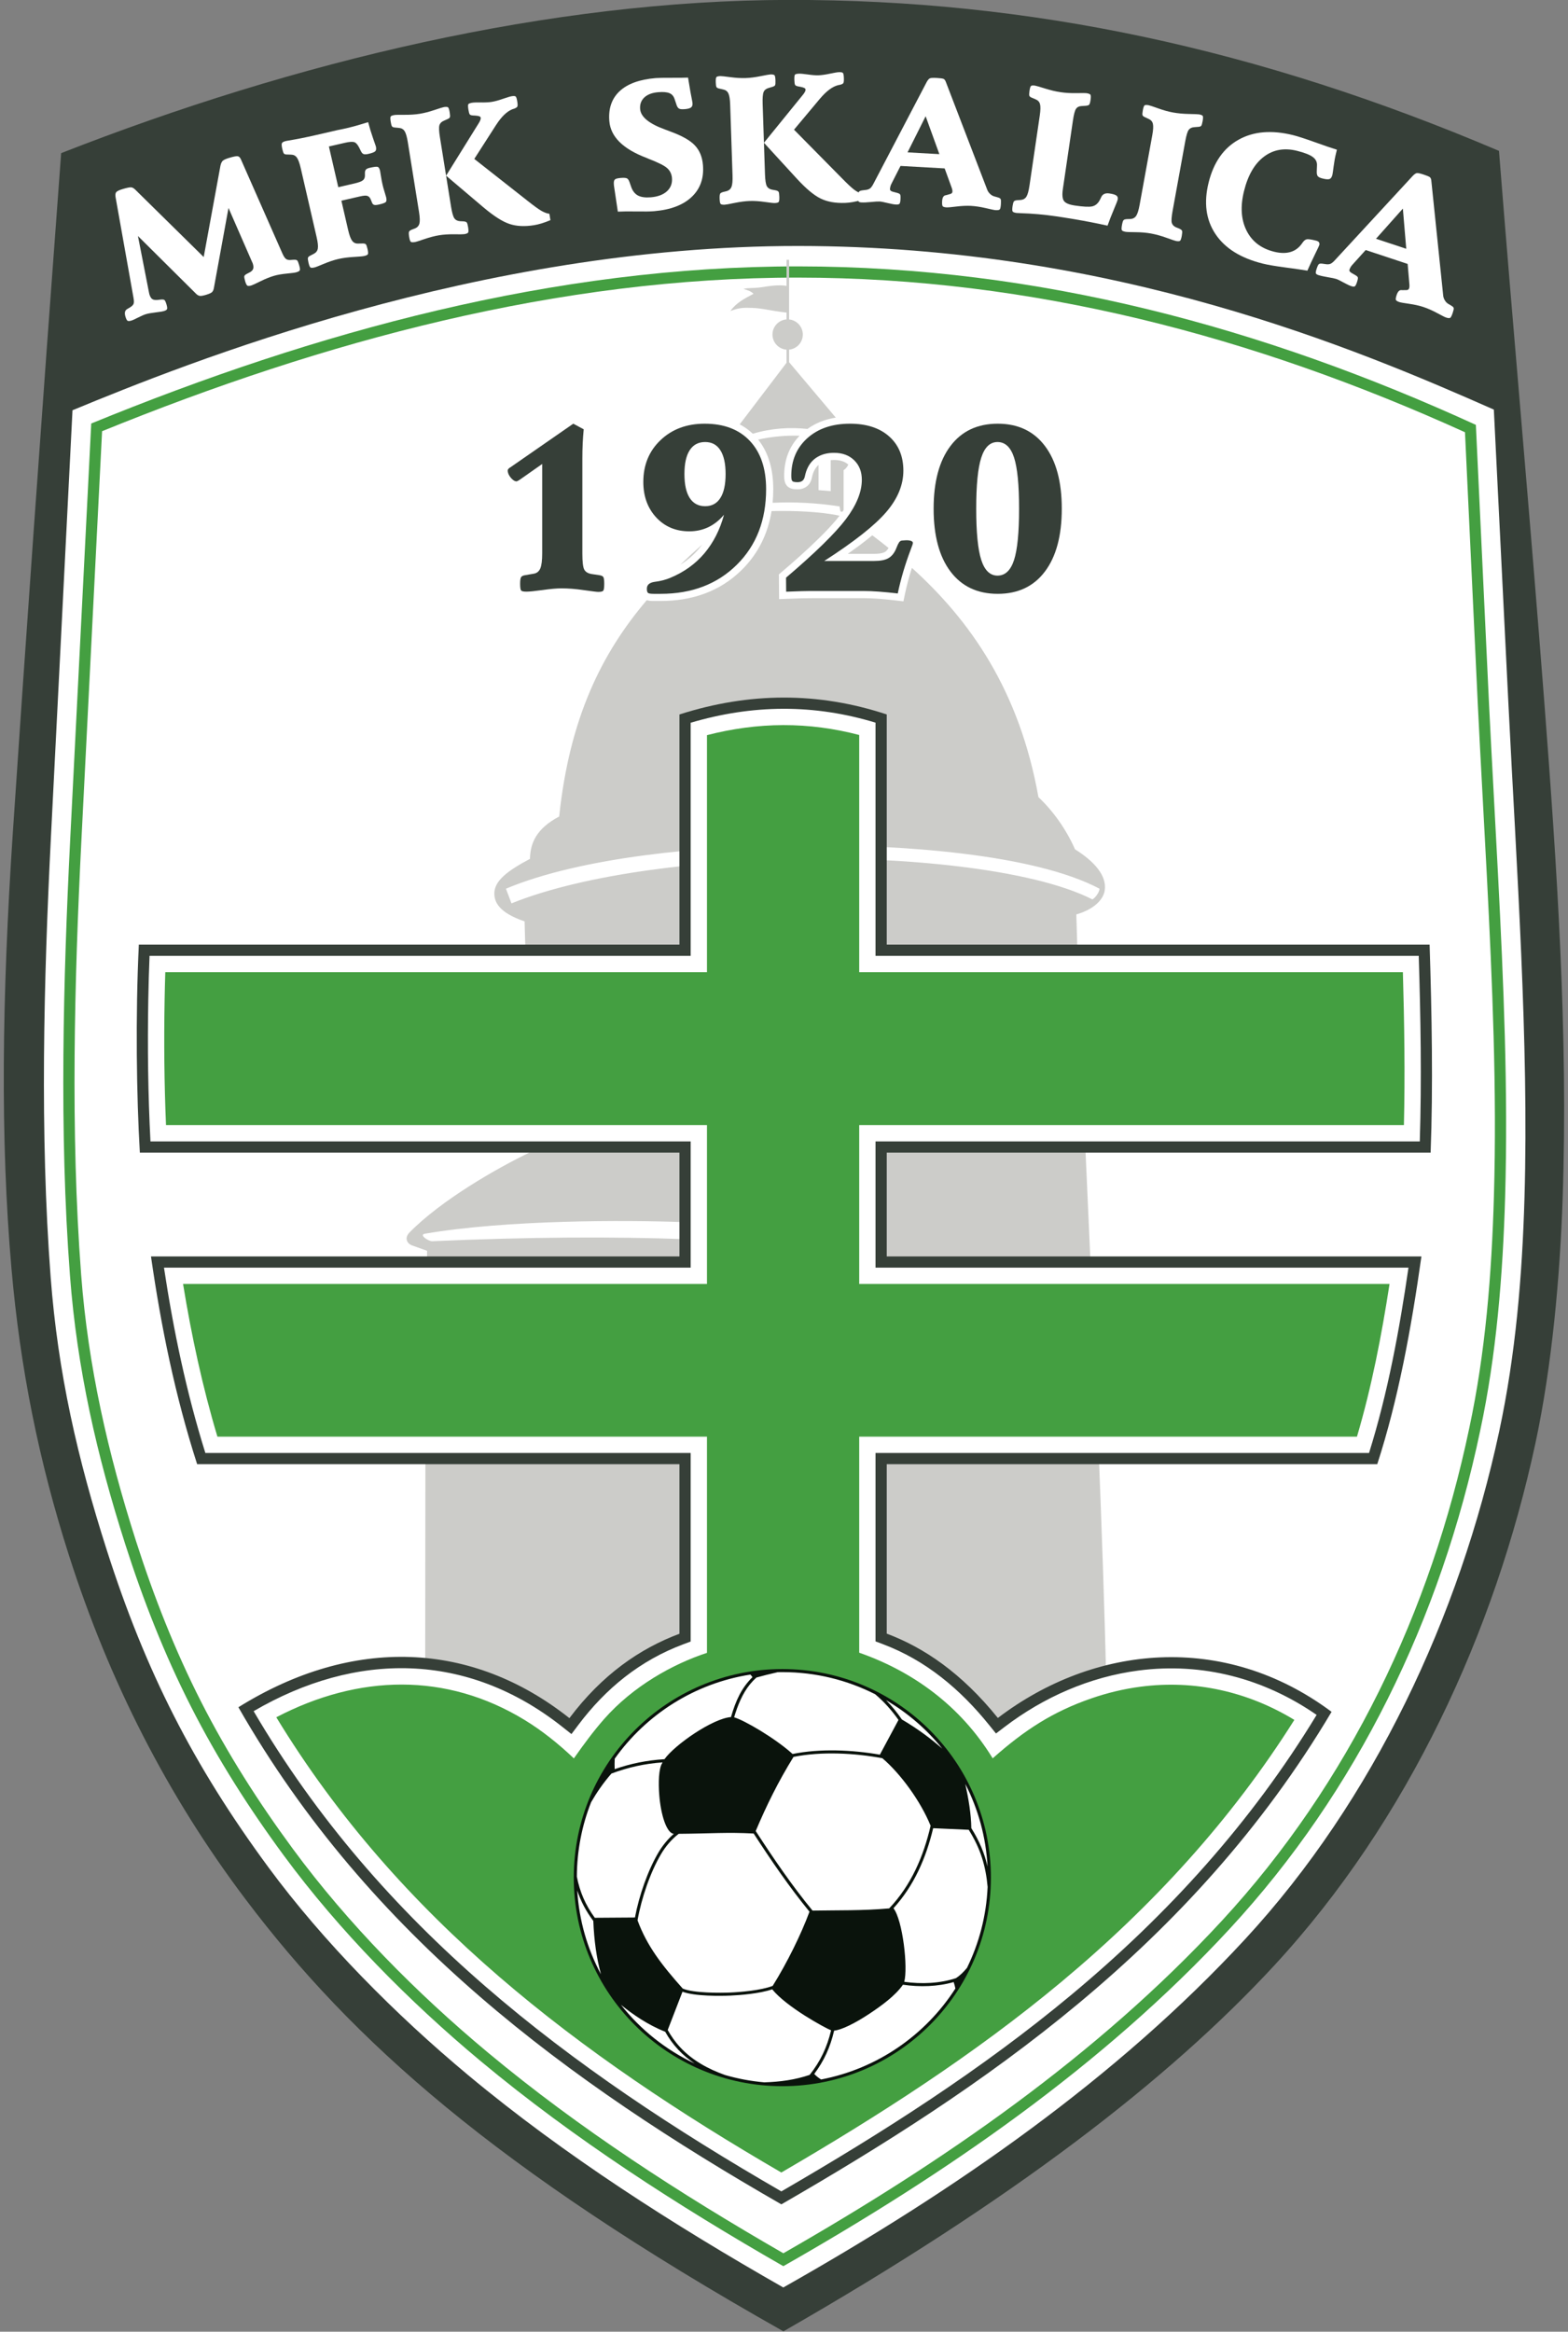
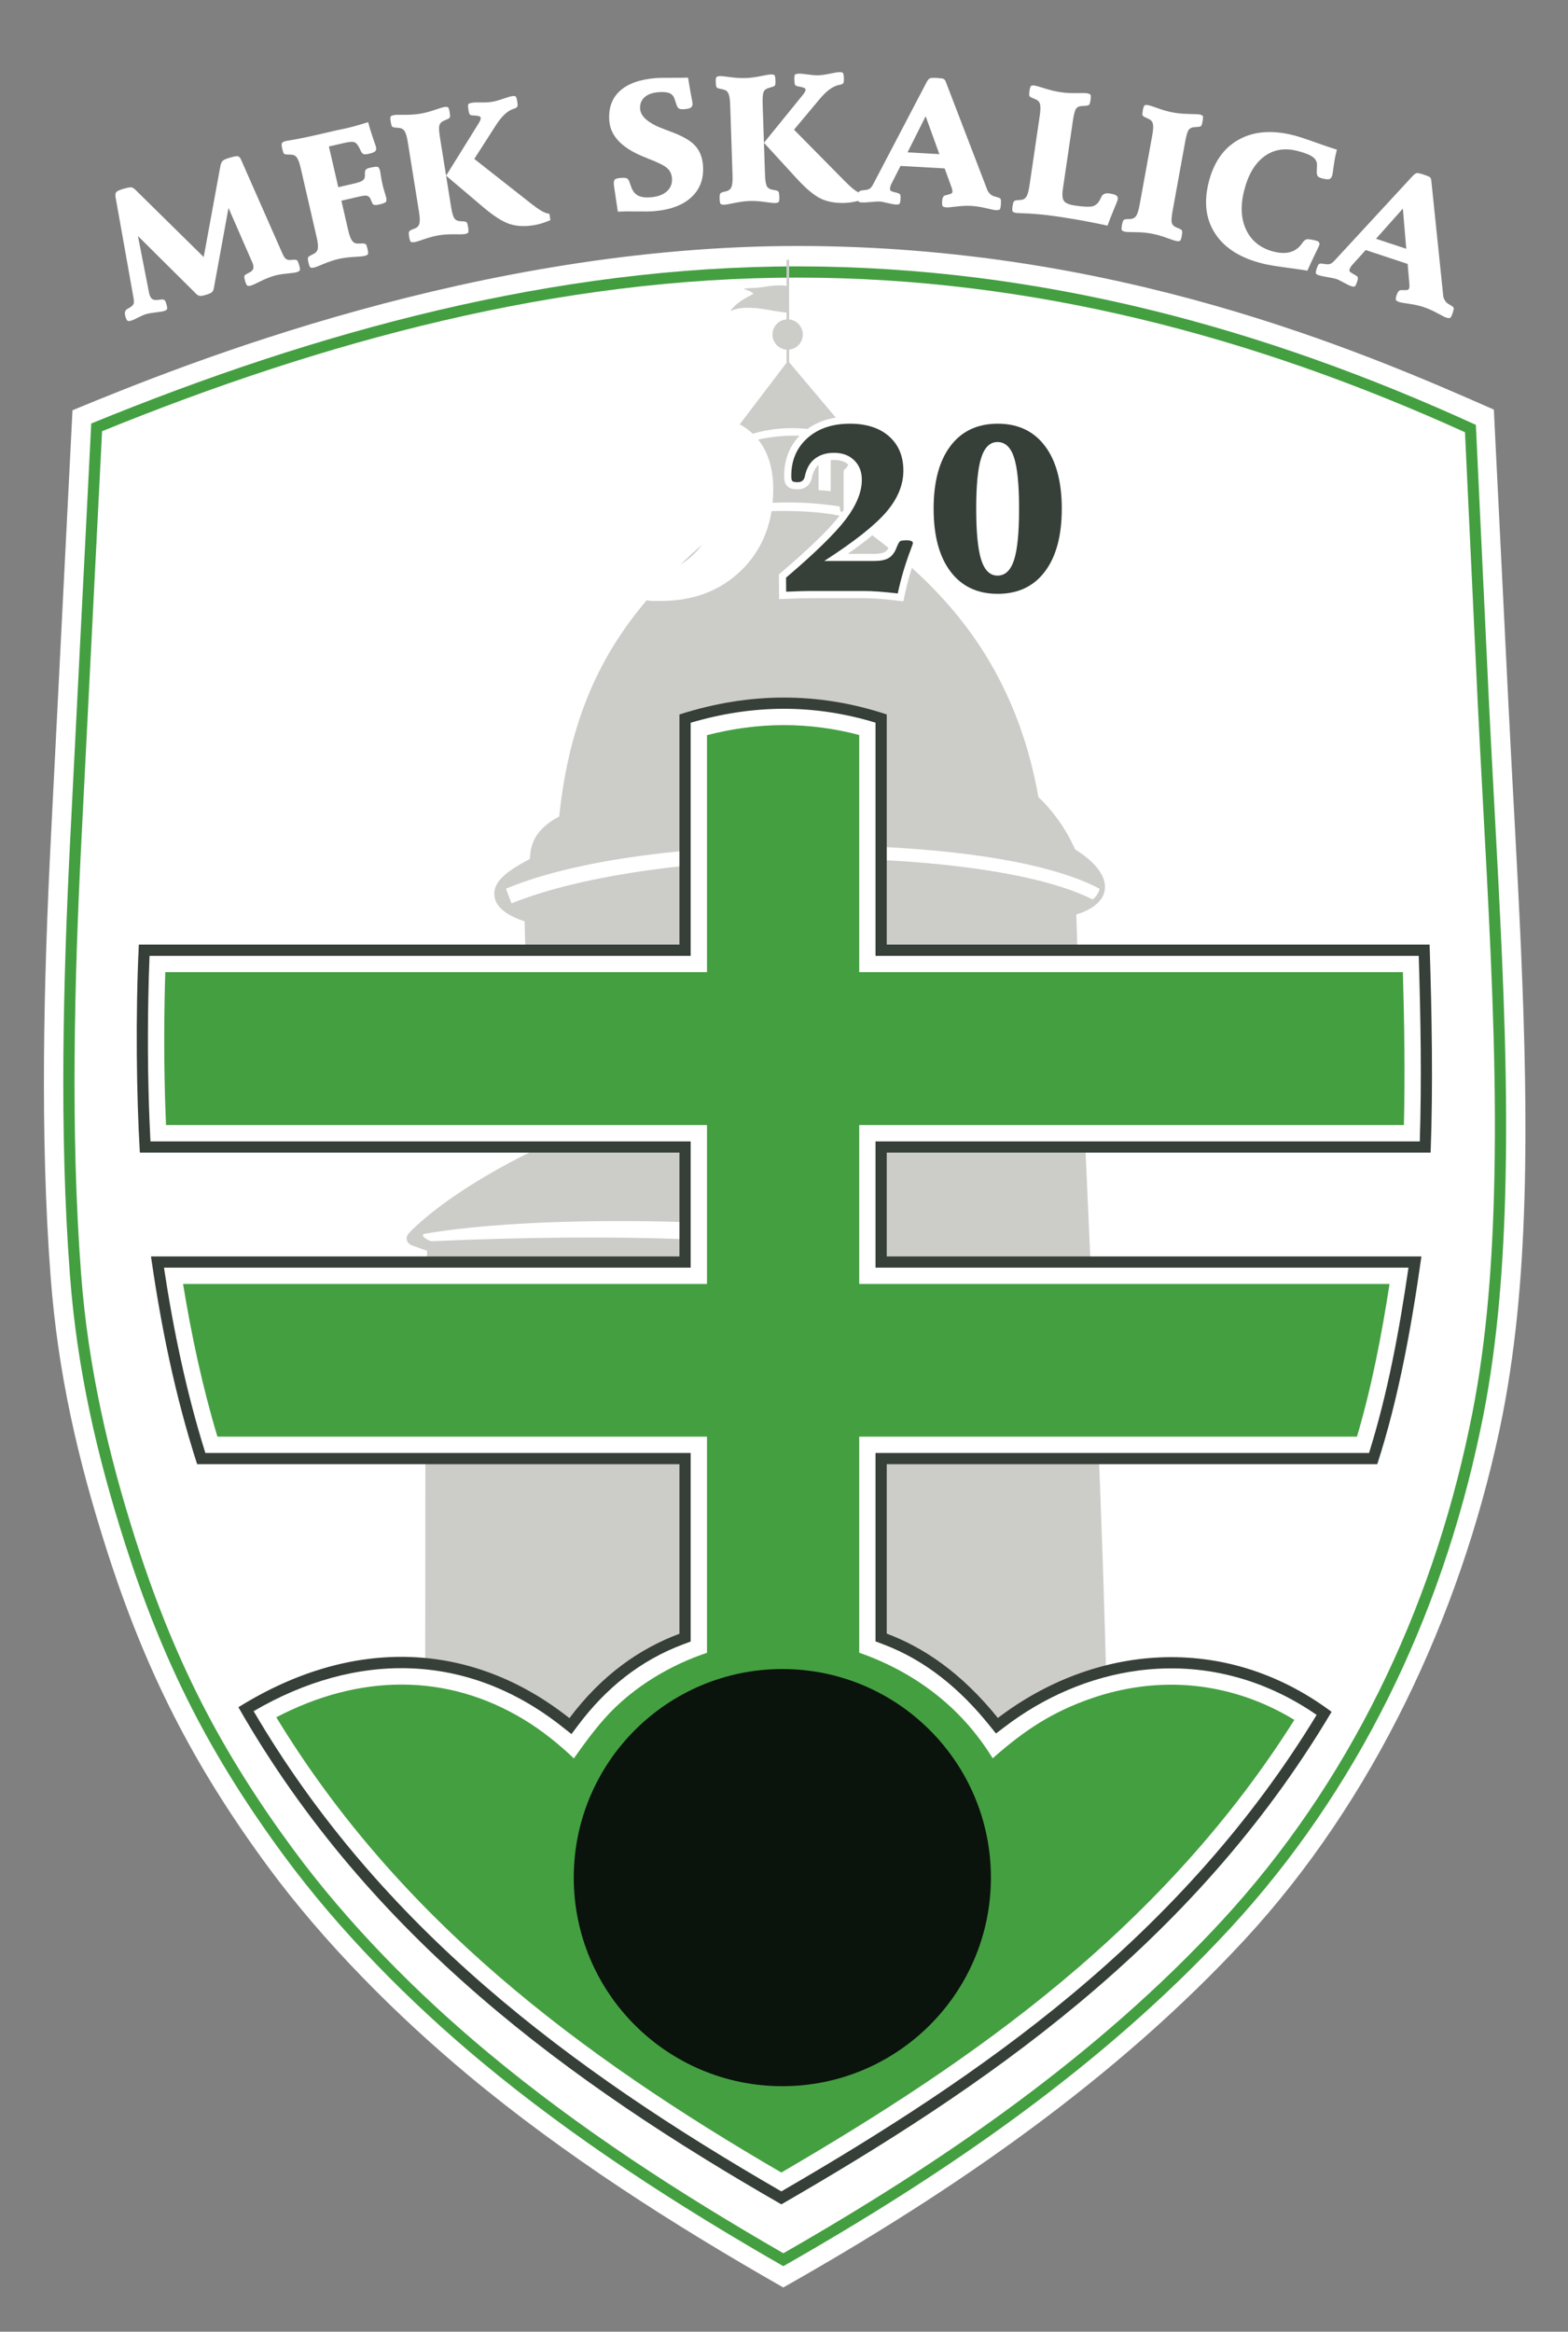
<svg xmlns="http://www.w3.org/2000/svg" width="381.3pt" height="567pt" viewBox="0 0 381.3 567" version="1.1">
  <rect x="0" y="0" width="381.3" height="567" fill="#808080" stroke="none" />
  <g id="surface1">
-     <path style=" stroke:none;fill-rule:evenodd;fill:rgb(21.167%,24.706%,21.973%);fill-opacity:1;" d="M 14.871 37.238 C 71.766 14.941 133.781 0.059 191.875 -0.02 C 250.34 -0.098 305.969 11.773 364.516 36.691 C 367.973 80.512 372.059 125.395 375.512 170.387 C 378.621 210.902 381.371 251.508 379.996 291.52 C 379.348 310.449 377.414 332.113 373.391 350.887 C 363.57 396.684 342.438 442.691 309.891 477.918 C 284.02 505.922 245.871 535.215 190.508 566.91 C 120.145 527.223 85.586 496.09 59.828 462 C 40.66 436.637 26.52 408.711 16.801 378.328 C 9.414 355.234 4.902 332.633 2.789 308.469 C 0.035 277.043 0.469 242.355 3.113 202.57 C 5.859 161.289 9.953 103.309 14.871 37.238 Z M 14.871 37.238 " />
    <path style=" stroke:none;fill-rule:evenodd;fill:rgb(100%,100%,100%);fill-opacity:1;" d="M 17.629 99.762 L 12.379 203.66 C 10.625 238.344 9.684 275.828 12.312 310.496 C 14.078 333.809 18.836 354.637 25.965 376.93 C 35.363 406.312 46.953 429.203 65.262 454.055 C 78.621 472.188 96.195 489.906 113.914 504.668 C 137.309 524.152 163.824 541.051 190.477 556.242 C 232.332 532.59 271.5 505.406 302.785 471.543 C 334.07 437.68 354.957 392.891 364.566 348.074 C 368.574 329.379 370.164 310.332 370.719 291.238 C 371.82 253.348 368.781 210.988 366.805 171.016 L 363.266 99.602 C 329.797 84.809 270.98 59.871 194.176 59.816 C 116.492 59.762 45.25 88.332 17.629 99.762 Z M 17.629 99.762 " />
    <path style=" stroke:none;fill-rule:evenodd;fill:rgb(26.66%,62.305%,25.488%);fill-opacity:1;" d="M 22.188 102.984 L 17.082 203.898 C 16.195 221.477 15.551 239.074 15.418 256.676 C 15.285 274.492 15.664 292.367 17.012 310.141 C 18.727 332.809 23.539 353.883 30.453 375.496 C 34.805 389.098 39.988 402.309 46.469 415.047 C 52.953 427.793 60.578 439.754 69.055 451.258 C 82.504 469.512 99.52 486.734 116.934 501.238 C 139.637 520.148 164.867 536.363 190.488 551.066 C 229.984 528.566 268.172 502.434 299.133 468.918 C 329.836 435.688 350.328 393.797 359.957 347.852 C 363.902 329.453 365.465 309.883 366.008 291.102 C 366.766 265.086 365.629 238.887 364.293 212.906 C 363.582 199.02 362.785 185.137 362.098 171.246 L 358.895 103.316 C 307.5 79.793 252.836 64.82 194.176 64.777 C 134.723 64.734 76.816 80.613 22.188 102.984 Z M 22.188 102.984 " />
    <path style=" stroke:none;fill-rule:evenodd;fill:rgb(100%,100%,100%);fill-opacity:1;" d="M 24.824 104.855 L 19.809 204.035 C 18.922 221.578 18.277 239.133 18.145 256.695 C 18.012 274.449 18.391 292.223 19.73 309.934 C 21.418 332.211 26.258 353.422 33.051 374.664 C 37.352 388.098 42.5 401.23 48.902 413.812 C 55.301 426.391 62.887 438.285 71.254 449.641 C 84.684 467.867 101.301 484.668 118.68 499.141 C 140.922 517.668 165.438 533.484 190.492 547.922 C 229.246 525.746 266.695 500.008 297.129 467.07 C 328.074 433.57 347.965 391.773 357.289 347.285 C 361.23 328.91 362.738 309.781 363.281 291.023 C 364.039 265.023 362.902 239.004 361.57 213.043 C 360.855 199.156 360.059 185.27 359.371 171.379 L 356.25 105.109 C 304.82 81.77 250.945 67.547 194.172 67.504 C 135.707 67.465 78.652 82.965 24.824 104.855 Z M 24.824 104.855 " />
    <path style=" stroke:none;fill-rule:evenodd;fill:rgb(80.077%,79.688%,78.906%);fill-opacity:1;" d="M 261.734 222.363 C 266.074 221.105 268.273 218.758 268.633 216.578 C 269.234 212.93 266.066 209.441 261.418 206.527 C 259.227 201.566 256.035 197.152 252.52 193.836 C 247.871 167.793 235.875 150.855 221.75 138.086 C 221.062 140.25 220.477 142.445 220.012 144.672 L 219.688 146.227 L 218.109 146.039 C 216.605 145.863 215.094 145.707 213.586 145.594 C 212.363 145.504 211.133 145.449 209.906 145.449 L 198.07 145.449 C 197.027 145.449 195.984 145.461 194.941 145.484 C 193.711 145.516 192.48 145.562 191.25 145.617 L 189.457 145.691 L 189.406 139.676 L 190.023 139.148 C 193.059 136.566 196.062 133.91 198.91 131.121 C 200.73 129.344 202.598 127.426 204.156 125.402 C 199.531 124.418 193.281 124.148 187.625 124.281 C 186.758 129.664 184.473 134.535 180.379 138.582 C 174.98 143.918 168.176 146.137 160.645 146.137 L 158.938 146.137 C 158.395 146.137 157.809 146.109 157.281 145.941 C 146.363 158.789 138.5 174.539 135.98 198.547 C 130.414 201.5 128.961 205.004 128.875 208.848 C 123.484 211.715 120.105 214.203 120.211 217.406 C 120.273 219.215 121.129 221.875 127.57 224.051 L 129.094 280.098 C 120.594 284.176 107.219 291.914 99.598 299.684 C 98.172 301.133 99.125 302.465 100.172 302.84 L 103.855 304.156 L 103.457 346.598 L 103.359 441.113 L 269.621 440.02 C 268.652 361.352 263.25 277.754 261.734 222.363 Z M 170.785 132.391 C 168.949 134.012 167.16 135.656 165.426 137.328 C 167.121 136.277 168.641 134.984 169.965 133.43 C 170.25 133.09 170.523 132.742 170.785 132.391 Z M 216.074 133.246 C 214.766 132.195 213.445 131.168 212.121 130.168 C 211.66 130.547 211.199 130.922 210.738 131.285 C 209.254 132.457 207.719 133.586 206.16 134.676 L 212.59 134.676 C 213.324 134.676 214.457 134.613 215.121 134.258 C 215.539 134.035 215.844 133.656 216.074 133.246 Z M 105.082 301.828 C 128.301 300.789 149.223 300.672 167.152 301.348 C 167.059 299.871 166.961 298.684 166.863 297.207 C 151.852 296.633 123.074 296.625 103.348 300 C 101.746 300.273 104.266 301.863 105.082 301.828 Z M 124.379 219.672 L 123.031 216.105 C 141.293 208.438 170.914 205.652 194.207 205.508 C 219 205.355 251.367 207.637 267.379 216.105 C 267.312 217.133 266.191 218.449 265.645 218.707 C 250.586 211.055 218.391 208.309 193.617 208.828 C 171.066 209.305 142.719 212.277 124.379 219.672 Z M 124.379 219.672 " />
    <path style=" stroke:none;fill-rule:evenodd;fill:rgb(80.077%,79.688%,78.906%);fill-opacity:1;" d="M 205.145 124.035 L 205.145 114.328 C 205.605 114.066 205.996 113.57 206.301 112.973 C 205.324 112.137 204.117 111.852 202.824 111.852 C 202.551 111.852 202.281 111.863 202.012 111.887 L 202.012 119.434 L 199.051 119.184 L 199.051 113.055 C 198.613 113.434 198.266 113.898 198 114.445 L 197.984 114.469 C 197.715 115.004 197.543 115.617 197.422 116.195 C 197.062 117.969 195.742 118.992 193.945 118.992 C 193.043 118.992 192.062 118.867 191.41 118.176 L 191.375 118.141 L 191.344 118.105 C 190.785 117.445 190.688 116.535 190.688 115.707 C 190.688 111.934 191.875 108.613 194.441 105.957 C 191.125 105.848 187.66 106.16 184.359 106.891 C 187.098 110.297 188.035 114.594 188.035 118.945 C 188.035 120.07 187.984 121.176 187.883 122.266 C 193.023 122.02 198.508 122.27 204.168 123.145 L 204.363 124.359 L 204.848 124.461 C 204.949 124.32 205.047 124.18 205.145 124.035 Z M 205.145 124.035 " />
    <path style=" stroke:none;fill-rule:evenodd;fill:rgb(80.077%,79.688%,78.906%);fill-opacity:1;" d="M 191.891 88.082 L 203.246 101.551 C 200.762 101.945 198.418 102.809 196.348 104.305 C 192.129 103.867 187.703 104.086 183.059 105.473 C 182.082 104.539 181.016 103.785 179.879 103.191 L 191.273 88.207 L 191.273 85.027 C 189.359 84.895 187.848 83.297 187.848 81.352 C 187.848 79.402 189.359 77.805 191.273 77.672 L 191.273 76.012 C 187.156 75.559 185.523 74.949 182.852 74.871 C 181.09 74.82 179.84 74.746 177.605 75.637 C 179.02 73.625 181 72.637 183.238 71.445 C 182.578 70.773 181.762 70.562 180.789 70.246 C 182.059 69.953 183.477 70.098 184.891 69.887 C 186.996 69.574 189.227 69.18 191.273 69.512 L 191.273 63.188 L 191.891 63.188 L 191.891 77.68 C 193.758 77.859 195.223 79.434 195.223 81.352 C 195.223 83.266 193.758 84.844 191.891 85.02 Z M 191.891 88.082 " />
    <path style=" stroke:none;fill-rule:evenodd;fill:rgb(21.167%,24.706%,21.973%);fill-opacity:1;" d="M 57.973 415.148 C 90.004 471.168 138.445 506.395 190.008 536.031 C 238.52 507.996 289.812 473.52 323.805 416.262 C 297.621 396.723 265.961 400.004 242.656 417.754 C 233.785 406.762 224.645 400.633 215.633 397.246 L 215.633 356.047 L 334.914 356.047 C 339.973 340.473 343.152 323.289 345.656 305.527 L 215.633 305.527 L 215.633 280.277 L 347.895 280.277 C 348.5 264.27 348.184 246.395 347.645 229.699 L 215.633 229.699 L 215.633 173.734 C 207.375 171 198.98 169.605 190.445 169.629 C 182.176 169.648 173.77 171 165.227 173.734 L 165.227 229.699 L 33.762 229.699 C 32.918 247.18 33.207 266.629 34.008 280.277 L 165.227 280.277 L 165.227 305.527 L 36.715 305.527 C 39.156 322.527 42.578 339.41 47.941 356.047 L 165.227 356.047 L 165.227 397.277 C 155.59 400.875 146.414 407.23 138.465 417.797 C 114.832 399.07 85.855 397.777 57.973 415.148 Z M 57.973 415.148 " />
    <path style=" stroke:none;fill-rule:evenodd;fill:rgb(100%,100%,100%);fill-opacity:1;" d="M 332.918 353.32 C 337.488 338.719 340.301 323.395 342.508 308.254 L 212.906 308.254 L 212.906 277.551 L 345.258 277.551 C 345.734 262.543 345.465 247.438 345.004 232.43 L 212.906 232.43 L 212.906 175.73 C 205.609 173.504 198.102 172.336 190.453 172.355 C 182.801 172.375 175.27 173.582 167.953 175.75 L 167.953 232.43 L 36.367 232.43 C 36.219 236.008 36.121 239.586 36.059 243.168 C 35.859 254.582 35.992 266.129 36.59 277.551 L 167.953 277.551 L 167.953 308.254 L 39.875 308.254 C 42.18 323.5 45.328 338.594 49.938 353.32 L 167.953 353.32 L 167.953 399.168 L 166.18 399.832 C 155.695 403.746 147.348 410.531 140.645 419.438 L 138.965 421.672 L 136.773 419.938 C 113.602 401.578 86.523 401.586 61.676 416.102 C 92.449 468.617 138.262 503 190.004 532.879 C 214.656 518.582 238.668 503.289 260.605 485.008 C 284.078 465.445 304.301 443.141 320.172 417.012 C 307.402 408.168 292.426 404.184 276.859 406.219 C 264.992 407.77 253.805 412.691 244.309 419.926 L 242.199 421.531 L 240.531 419.465 C 233.539 410.801 225.18 403.75 214.672 399.801 L 212.906 399.133 L 212.906 353.32 Z M 332.918 353.32 " />
    <path style=" stroke:none;fill-rule:evenodd;fill:rgb(26.66%,62.305%,25.488%);fill-opacity:1;" d="M 329.98 349.352 C 333.566 337.223 335.973 324.723 337.902 312.223 L 208.938 312.223 L 208.938 273.582 L 341.398 273.582 C 341.691 261.188 341.5 248.789 341.148 236.398 L 208.938 236.398 L 208.938 178.727 C 202.906 177.137 196.723 176.309 190.465 176.324 C 184.191 176.34 177.98 177.203 171.922 178.766 L 171.922 236.398 L 40.195 236.398 C 40.121 238.676 40.066 240.957 40.027 243.234 C 39.852 253.348 39.934 263.473 40.371 273.582 L 171.922 273.582 L 171.922 312.223 L 44.516 312.223 C 46.559 324.754 49.227 337.184 52.871 349.352 L 171.922 349.352 L 171.922 401.922 C 163.629 404.625 153.906 410.039 146.852 418.082 C 144.289 421.008 142.027 424.066 139.551 427.586 C 135.887 424.109 131.895 420.879 127.547 418.227 C 108.535 406.641 87.25 407.113 67.188 417.586 C 97.105 466.762 140.828 499.699 190 528.289 C 213.734 514.453 236.926 499.578 258.062 481.961 C 280.156 463.551 299.441 442.547 314.754 418.223 C 303.496 411.375 290.621 408.422 277.375 410.152 C 273.277 410.688 269.266 411.652 265.387 412.996 C 256.078 416.219 249.277 420.582 241.395 427.574 C 233.566 414.766 221.965 406.438 208.938 401.883 L 208.938 349.352 Z M 329.98 349.352 " />
    <path style=" stroke:none;fill-rule:evenodd;fill:rgb(100%,100%,100%);fill-opacity:1;" d="M 28.105 47.953 C 28 47.336 28.074 46.906 28.32 46.668 C 28.562 46.426 29.09 46.188 29.906 45.949 C 30.836 45.676 31.477 45.543 31.809 45.551 C 32.141 45.551 32.484 45.727 32.852 46.078 L 49.535 62.504 L 53.605 40.312 C 53.734 39.703 53.941 39.281 54.227 39.047 C 54.516 38.82 55.062 38.582 55.875 38.348 C 56.824 38.066 57.461 37.949 57.777 37.984 C 58.098 38.027 58.359 38.266 58.562 38.703 L 68.668 61.625 C 68.969 62.297 69.25 62.742 69.523 62.949 C 69.789 63.156 70.145 63.25 70.598 63.223 L 71.391 63.164 C 71.844 63.137 72.133 63.195 72.27 63.336 C 72.414 63.48 72.566 63.852 72.738 64.445 C 72.938 65.125 72.996 65.555 72.906 65.73 C 72.824 65.914 72.531 66.074 72.047 66.215 C 71.746 66.305 70.98 66.406 69.75 66.527 C 68.52 66.645 67.484 66.82 66.648 67.066 C 65.613 67.367 64.504 67.82 63.301 68.414 C 62.094 69.008 61.371 69.34 61.129 69.414 C 60.656 69.551 60.332 69.562 60.148 69.457 C 59.973 69.344 59.793 68.988 59.613 68.379 C 59.434 67.754 59.363 67.348 59.414 67.156 C 59.457 66.965 59.68 66.773 60.078 66.566 L 60.82 66.176 C 61.211 65.938 61.461 65.68 61.559 65.379 C 61.66 65.086 61.648 64.703 61.516 64.246 C 61.477 64.121 61.449 64.023 61.418 63.945 C 61.387 63.863 61.355 63.805 61.324 63.754 L 55.566 50.566 L 52.008 70.051 C 51.922 70.52 51.766 70.859 51.523 71.066 C 51.285 71.277 50.781 71.492 50.027 71.715 C 49.348 71.914 48.867 71.992 48.582 71.949 C 48.297 71.902 48.012 71.754 47.73 71.484 L 33.543 57.391 L 36.207 71.016 C 36.234 71.113 36.254 71.207 36.27 71.301 C 36.277 71.387 36.289 71.445 36.293 71.457 C 36.473 72.074 36.707 72.496 36.996 72.707 C 37.289 72.914 37.727 72.988 38.312 72.938 L 39.098 72.844 C 39.543 72.797 39.844 72.844 40.004 72.969 C 40.156 73.105 40.32 73.465 40.496 74.059 C 40.656 74.617 40.699 74.988 40.613 75.18 C 40.527 75.359 40.281 75.516 39.871 75.637 C 39.496 75.746 38.812 75.855 37.824 75.973 C 36.836 76.09 36.066 76.223 35.527 76.383 C 35.043 76.523 34.398 76.801 33.605 77.207 C 32.816 77.613 32.258 77.867 31.93 77.961 C 31.5 78.086 31.195 78.102 31.016 77.996 C 30.844 77.895 30.664 77.543 30.492 76.953 C 30.238 76.086 30.371 75.488 30.898 75.176 L 30.953 75.137 L 31.57 74.777 C 32.07 74.473 32.379 74.168 32.488 73.867 C 32.598 73.57 32.586 73.078 32.457 72.379 Z M 28.105 47.953 " />
    <path style=" stroke:none;fill-rule:evenodd;fill:rgb(100%,100%,100%);fill-opacity:1;" d="M 73.141 40.934 C 72.848 39.652 72.527 38.781 72.191 38.32 C 71.852 37.848 71.383 37.613 70.789 37.605 L 69.98 37.574 C 69.484 37.586 69.18 37.516 69.047 37.352 C 68.914 37.199 68.785 36.832 68.656 36.27 C 68.48 35.504 68.445 35.008 68.566 34.793 C 68.684 34.582 69.012 34.41 69.57 34.281 C 69.605 34.273 69.746 34.246 69.984 34.207 C 72.078 33.867 74.34 33.418 76.754 32.863 L 82.121 31.625 C 82.148 31.617 82.398 31.57 82.867 31.477 C 83.34 31.383 83.801 31.285 84.258 31.18 C 85.109 30.98 85.969 30.754 86.84 30.508 C 87.707 30.258 88.605 29.992 89.523 29.703 C 89.871 31.043 90.277 32.355 90.723 33.641 C 91.176 34.93 91.398 35.59 91.406 35.613 C 91.531 36.156 91.484 36.535 91.27 36.762 C 91.055 36.996 90.5 37.215 89.605 37.422 C 89.043 37.551 88.629 37.562 88.375 37.453 C 88.121 37.348 87.879 37.047 87.672 36.562 C 87.152 35.406 86.668 34.746 86.199 34.586 C 85.742 34.426 84.957 34.473 83.859 34.727 L 79.98 35.621 L 82.262 45.52 L 86.176 44.617 C 87.195 44.383 87.879 44.129 88.219 43.867 C 88.566 43.602 88.738 43.219 88.742 42.723 L 88.738 41.965 C 88.762 41.613 88.855 41.352 89.027 41.195 C 89.203 41.027 89.488 40.902 89.887 40.812 C 90.93 40.57 91.582 40.496 91.844 40.578 C 92.102 40.664 92.293 40.984 92.422 41.535 C 92.457 41.695 92.535 42.168 92.652 42.934 C 92.77 43.699 92.902 44.375 93.039 44.949 C 93.141 45.395 93.289 45.953 93.504 46.625 C 93.719 47.301 93.852 47.75 93.906 47.984 C 94.035 48.547 94.008 48.934 93.82 49.125 C 93.637 49.32 93.09 49.523 92.18 49.73 C 91.633 49.859 91.238 49.891 90.992 49.82 C 90.754 49.754 90.578 49.574 90.469 49.281 L 90.156 48.508 C 89.965 48.039 89.691 47.754 89.348 47.641 C 89 47.52 88.395 47.562 87.531 47.762 L 83.016 48.801 L 84.652 55.902 C 84.949 57.191 85.277 58.078 85.633 58.551 C 85.988 59.027 86.469 59.25 87.07 59.23 L 88.082 59.211 C 88.531 59.195 88.82 59.258 88.957 59.395 C 89.086 59.531 89.223 59.906 89.367 60.523 C 89.523 61.215 89.559 61.645 89.457 61.816 C 89.363 61.992 89.062 62.137 88.57 62.25 C 88.238 62.328 87.375 62.406 85.969 62.488 C 84.57 62.57 83.34 62.734 82.285 62.98 C 81.195 63.23 80.031 63.617 78.77 64.145 C 77.516 64.68 76.754 64.973 76.477 65.035 C 75.984 65.152 75.652 65.152 75.492 65.035 C 75.324 64.926 75.164 64.523 75.008 63.836 C 74.875 63.27 74.832 62.887 74.883 62.691 C 74.934 62.488 75.168 62.289 75.605 62.086 L 76.34 61.703 C 76.867 61.426 77.188 61.004 77.285 60.438 C 77.387 59.883 77.293 58.953 76.996 57.664 Z M 73.141 40.934 " />
    <path style=" stroke:none;fill-rule:evenodd;fill:rgb(100%,100%,100%);fill-opacity:1;" d="M 116.375 30.023 C 116.566 29.723 116.707 29.449 116.801 29.211 C 116.887 28.969 116.922 28.773 116.898 28.637 C 116.871 28.465 116.75 28.348 116.531 28.266 C 116.305 28.184 115.977 28.133 115.527 28.105 L 115.098 28.086 C 114.633 28.062 114.348 27.973 114.227 27.809 C 114.105 27.652 114 27.266 113.902 26.652 C 113.789 25.938 113.785 25.508 113.883 25.344 C 113.988 25.188 114.312 25.062 114.855 24.977 C 115.246 24.914 115.969 24.895 117.02 24.906 C 118.074 24.93 118.926 24.879 119.559 24.777 C 120.301 24.66 121.207 24.418 122.273 24.043 C 123.34 23.676 124.055 23.457 124.402 23.402 C 124.902 23.32 125.234 23.34 125.387 23.457 C 125.543 23.578 125.676 23.988 125.789 24.703 C 125.883 25.285 125.895 25.672 125.824 25.867 C 125.758 26.055 125.516 26.23 125.098 26.402 L 124.609 26.559 C 123.266 27.09 121.949 28.363 120.652 30.371 L 120.512 30.582 L 115.336 38.645 L 128.266 48.816 C 129.836 50.062 130.977 50.883 131.688 51.289 C 132.395 51.688 133.031 51.922 133.598 51.984 L 133.848 53.535 C 133.059 53.867 132.332 54.129 131.668 54.332 C 131.004 54.531 130.406 54.672 129.863 54.758 C 127.574 55.125 125.59 55.027 123.895 54.457 C 122.199 53.895 120.098 52.555 117.586 50.441 L 108.48 42.723 Z M 111.84 53.785 L 112.637 53.824 C 113.105 53.852 113.391 53.953 113.512 54.117 C 113.633 54.281 113.738 54.664 113.836 55.266 C 113.949 55.965 113.945 56.398 113.832 56.562 C 113.711 56.734 113.402 56.855 112.902 56.938 C 112.625 56.98 111.809 56.996 110.449 56.973 C 109.102 56.953 107.883 57.031 106.812 57.203 C 105.742 57.375 104.555 57.684 103.25 58.125 C 101.953 58.574 101.156 58.82 100.879 58.863 C 100.379 58.945 100.047 58.926 99.895 58.797 C 99.738 58.676 99.605 58.266 99.492 57.566 C 99.398 56.98 99.387 56.586 99.457 56.379 C 99.52 56.176 99.77 55.992 100.199 55.82 L 100.965 55.527 C 101.512 55.285 101.859 54.887 101.996 54.332 C 102.137 53.781 102.102 52.852 101.895 51.543 L 99.172 34.582 C 98.965 33.293 98.707 32.398 98.402 31.91 C 98.098 31.426 97.645 31.16 97.051 31.109 L 96.246 31.027 C 95.754 31.004 95.453 30.914 95.332 30.742 C 95.207 30.578 95.105 30.207 95.016 29.637 C 94.898 28.922 94.895 28.492 95.008 28.328 C 95.117 28.172 95.426 28.047 95.926 27.969 C 96.203 27.922 97.027 27.91 98.383 27.918 C 99.746 27.926 100.977 27.848 102.078 27.668 C 103.16 27.496 104.348 27.188 105.641 26.754 C 106.926 26.32 107.699 26.082 107.949 26.039 C 108.449 25.961 108.781 25.98 108.945 26.094 C 109.102 26.215 109.242 26.621 109.355 27.336 C 109.449 27.922 109.469 28.309 109.402 28.5 C 109.34 28.688 109.098 28.863 108.664 29.035 L 107.926 29.367 C 107.363 29.602 107.004 29.969 106.855 30.461 C 106.707 30.953 106.746 31.914 106.973 33.332 L 109.691 50.293 C 109.922 51.727 110.191 52.66 110.484 53.078 C 110.777 53.5 111.234 53.734 111.84 53.785 Z M 111.84 53.785 " />
    <path style=" stroke:none;fill-rule:evenodd;fill:rgb(100%,100%,100%);fill-opacity:1;" d="M 149.305 45.191 L 149.273 44.809 C 149.23 44.262 149.301 43.887 149.492 43.68 C 149.691 43.469 150.152 43.336 150.887 43.277 C 151.66 43.211 152.176 43.242 152.449 43.371 C 152.711 43.496 152.926 43.816 153.098 44.328 L 153.492 45.461 C 153.84 46.449 154.391 47.141 155.133 47.543 C 155.883 47.941 156.926 48.086 158.266 47.977 C 159.965 47.836 161.273 47.344 162.191 46.508 C 163.105 45.66 163.512 44.594 163.406 43.281 C 163.324 42.332 162.949 41.535 162.273 40.914 C 161.598 40.289 160.07 39.516 157.68 38.598 L 157.215 38.395 C 151.504 36.234 148.488 33.258 148.176 29.453 C 147.922 26.395 148.758 23.961 150.684 22.164 C 152.613 20.371 155.535 19.312 159.445 18.988 C 160.137 18.934 161.359 18.91 163.113 18.918 C 164.871 18.934 166.27 18.914 167.316 18.871 L 167.902 22.367 C 167.977 22.746 168.074 23.246 168.191 23.875 C 168.316 24.5 168.387 24.91 168.402 25.09 C 168.441 25.57 168.324 25.914 168.051 26.125 C 167.781 26.344 167.262 26.48 166.508 26.543 C 165.887 26.594 165.441 26.559 165.176 26.43 C 164.914 26.305 164.711 26.031 164.559 25.617 L 164.047 24.094 C 163.809 23.371 163.383 22.891 162.777 22.645 C 162.168 22.398 161.258 22.32 160.047 22.422 C 158.586 22.543 157.461 22.969 156.684 23.699 C 155.91 24.43 155.57 25.371 155.664 26.523 C 155.82 28.438 157.852 30.098 161.754 31.504 C 162.336 31.723 162.785 31.891 163.09 32.008 C 165.895 33.039 167.867 34.16 168.996 35.379 C 170.133 36.594 170.777 38.176 170.941 40.137 C 171.203 43.328 170.293 45.91 168.199 47.891 C 166.113 49.867 163.055 51.023 159.031 51.355 C 158.145 51.43 156.727 51.453 154.766 51.418 C 152.812 51.391 151.305 51.406 150.242 51.465 Z M 149.305 45.191 " />
    <path style=" stroke:none;fill-rule:evenodd;fill:rgb(100%,100%,100%);fill-opacity:1;" d="M 195.199 23.113 C 195.43 22.836 195.602 22.586 195.727 22.359 C 195.84 22.129 195.898 21.941 195.895 21.801 C 195.891 21.629 195.785 21.496 195.578 21.387 C 195.363 21.277 195.043 21.188 194.598 21.102 L 194.176 21.027 C 193.719 20.949 193.449 20.82 193.348 20.645 C 193.246 20.473 193.191 20.078 193.172 19.457 C 193.148 18.734 193.199 18.305 193.316 18.156 C 193.441 18.016 193.777 17.934 194.328 17.914 C 194.723 17.902 195.441 17.973 196.48 18.117 C 197.527 18.27 198.375 18.328 199.02 18.309 C 199.77 18.281 200.699 18.156 201.805 17.918 C 202.91 17.688 203.645 17.562 203.996 17.551 C 204.504 17.531 204.828 17.594 204.965 17.727 C 205.105 17.867 205.188 18.289 205.211 19.012 C 205.23 19.605 205.191 19.988 205.098 20.176 C 205.008 20.352 204.746 20.496 204.309 20.613 L 203.805 20.707 C 202.406 21.066 200.941 22.164 199.402 23.992 L 199.234 24.188 L 193.086 31.535 L 204.641 43.246 C 206.039 44.684 207.07 45.641 207.723 46.133 C 208.375 46.617 208.977 46.93 209.531 47.062 L 209.582 48.629 C 208.758 48.859 208.008 49.027 207.324 49.145 C 206.641 49.262 206.027 49.324 205.477 49.344 C 203.16 49.422 201.203 49.074 199.594 48.297 C 197.984 47.523 196.066 45.934 193.84 43.52 L 185.773 34.719 Z M 187.723 46.117 L 188.508 46.258 C 188.965 46.34 189.238 46.477 189.336 46.656 C 189.438 46.832 189.492 47.227 189.512 47.836 C 189.535 48.543 189.48 48.973 189.348 49.121 C 189.207 49.277 188.883 49.359 188.379 49.375 C 188.098 49.387 187.285 49.297 185.941 49.102 C 184.605 48.914 183.387 48.84 182.305 48.875 C 181.219 48.914 180.004 49.07 178.652 49.344 C 177.309 49.629 176.488 49.77 176.207 49.781 C 175.703 49.797 175.375 49.734 175.242 49.59 C 175.098 49.449 175.02 49.023 174.996 48.316 C 174.977 47.723 175.016 47.332 175.109 47.133 C 175.195 46.941 175.465 46.789 175.918 46.672 L 176.715 46.48 C 177.285 46.309 177.68 45.957 177.887 45.422 C 178.094 44.895 178.176 43.965 178.133 42.645 L 177.562 25.477 C 177.52 24.168 177.375 23.25 177.133 22.73 C 176.891 22.207 176.477 21.891 175.895 21.766 L 175.105 21.582 C 174.621 21.496 174.332 21.367 174.234 21.184 C 174.133 21.004 174.078 20.625 174.059 20.047 C 174.035 19.324 174.086 18.895 174.219 18.746 C 174.344 18.605 174.664 18.523 175.172 18.504 C 175.453 18.496 176.273 18.586 177.617 18.766 C 178.969 18.945 180.199 19.02 181.312 18.98 C 182.41 18.945 183.625 18.789 184.961 18.52 C 186.289 18.254 187.09 18.109 187.34 18.102 C 187.848 18.086 188.176 18.148 188.324 18.277 C 188.465 18.418 188.551 18.844 188.574 19.566 C 188.594 20.156 188.566 20.543 188.477 20.727 C 188.391 20.902 188.125 21.047 187.676 21.164 L 186.902 21.398 C 186.312 21.562 185.91 21.879 185.703 22.352 C 185.496 22.82 185.41 23.777 185.457 25.215 L 186.027 42.383 C 186.078 43.836 186.223 44.793 186.465 45.246 C 186.703 45.699 187.125 45.992 187.723 46.117 Z M 187.723 46.117 " />
    <path style=" stroke:none;fill-rule:evenodd;fill:rgb(100%,100%,100%);fill-opacity:1;" d="M 228.43 37.484 L 225.094 28.266 L 220.695 37.051 Z M 240.035 46.043 C 240.168 46.434 240.395 46.785 240.707 47.102 C 241.023 47.414 241.352 47.621 241.699 47.73 L 242.535 47.965 C 242.996 48.09 243.266 48.242 243.336 48.414 C 243.41 48.586 243.434 48.969 243.398 49.562 C 243.355 50.328 243.258 50.777 243.113 50.93 C 242.961 51.07 242.629 51.133 242.125 51.105 C 241.844 51.09 241.051 50.93 239.734 50.613 C 238.43 50.309 237.223 50.125 236.117 50.062 C 235.121 50.008 233.961 50.059 232.645 50.215 C 231.332 50.379 230.508 50.449 230.184 50.43 C 229.695 50.402 229.379 50.312 229.246 50.156 C 229.117 50.004 229.066 49.602 229.102 48.953 C 229.152 48.07 229.418 47.586 229.91 47.492 C 230.004 47.469 230.086 47.453 230.145 47.441 L 230.789 47.258 C 231.09 47.195 231.297 47.105 231.422 46.996 C 231.535 46.895 231.602 46.746 231.609 46.566 C 231.617 46.48 231.613 46.395 231.598 46.293 C 231.582 46.188 231.539 46.035 231.488 45.82 L 229.719 40.953 L 218.984 40.348 L 216.793 44.656 C 216.68 44.859 216.598 45.078 216.531 45.305 C 216.469 45.535 216.434 45.77 216.422 46.008 C 216.414 46.137 216.473 46.258 216.59 46.367 C 216.711 46.48 216.875 46.562 217.09 46.617 L 218.109 46.887 C 218.527 46.996 218.781 47.125 218.883 47.285 C 218.98 47.434 219.012 47.84 218.973 48.504 C 218.941 49.066 218.855 49.426 218.727 49.562 C 218.586 49.707 218.293 49.762 217.84 49.734 C 217.391 49.711 216.727 49.586 215.84 49.371 C 214.957 49.148 214.305 49.023 213.898 49 C 213.516 48.98 212.828 49.02 211.824 49.121 C 210.816 49.219 210.027 49.254 209.449 49.219 C 209.098 49.199 208.871 49.117 208.762 48.973 C 208.664 48.82 208.625 48.441 208.66 47.836 C 208.695 47.195 208.77 46.785 208.887 46.621 C 209.004 46.461 209.273 46.344 209.703 46.289 L 210.664 46.168 C 211.043 46.109 211.355 45.984 211.598 45.801 C 211.832 45.613 212.082 45.281 212.348 44.781 L 225.352 19.941 C 225.633 19.434 225.902 19.133 226.164 19.031 C 226.43 18.938 226.965 18.91 227.781 18.957 C 228.668 19.004 229.223 19.078 229.441 19.18 C 229.668 19.27 229.848 19.512 229.992 19.883 Z M 240.035 46.043 " />
    <path style=" stroke:none;fill-rule:evenodd;fill:rgb(100%,100%,100%);fill-opacity:1;" d="M 252.844 28.117 C 253.035 26.816 253.055 25.883 252.91 25.332 C 252.766 24.777 252.406 24.387 251.84 24.156 L 251.098 23.836 C 250.637 23.668 250.375 23.488 250.312 23.289 C 250.242 23.098 250.258 22.711 250.34 22.141 C 250.445 21.426 250.57 21.012 250.73 20.891 C 250.879 20.773 251.211 20.75 251.711 20.824 C 251.934 20.855 252.723 21.09 254.078 21.512 C 255.441 21.941 256.719 22.246 257.918 22.422 C 259.121 22.598 260.41 22.672 261.793 22.648 C 263.168 22.621 263.973 22.625 264.195 22.656 C 264.723 22.734 265.047 22.863 265.168 23.035 C 265.281 23.211 265.293 23.637 265.191 24.324 C 265.102 24.922 264.996 25.301 264.863 25.449 C 264.734 25.605 264.434 25.695 263.957 25.727 L 262.965 25.793 C 262.379 25.824 261.941 26.051 261.652 26.477 C 261.371 26.91 261.125 27.844 260.91 29.305 L 258.465 45.957 C 258.254 47.379 258.344 48.355 258.742 48.883 C 259.129 49.414 260.012 49.777 261.379 49.977 C 263.41 50.277 264.793 50.348 265.531 50.199 C 266.273 50.055 266.875 49.602 267.328 48.844 C 267.477 48.594 267.637 48.281 267.805 47.906 C 268.145 47.188 268.797 46.898 269.77 47.039 C 270.602 47.16 271.16 47.324 271.457 47.535 C 271.758 47.742 271.871 48.051 271.812 48.449 C 271.777 48.699 271.457 49.539 270.855 50.953 C 270.258 52.371 269.746 53.676 269.328 54.871 C 267.398 54.441 265.426 54.051 263.414 53.68 C 261.406 53.312 259.238 52.957 256.906 52.613 C 253.949 52.18 251.012 51.918 248.117 51.836 C 247.594 51.816 247.277 51.797 247.16 51.781 C 246.676 51.711 246.371 51.594 246.25 51.422 C 246.137 51.258 246.125 50.828 246.23 50.125 C 246.316 49.539 246.422 49.16 246.551 48.988 C 246.672 48.809 246.969 48.707 247.449 48.676 L 248.246 48.625 C 248.855 48.562 249.312 48.285 249.609 47.801 C 249.906 47.312 250.156 46.414 250.348 45.105 Z M 252.844 28.117 " />
    <path style=" stroke:none;fill-rule:evenodd;fill:rgb(100%,100%,100%);fill-opacity:1;" d="M 290.375 30.93 C 289.797 30.973 289.359 31.188 289.059 31.586 C 288.766 31.98 288.488 32.91 288.223 34.367 L 285.152 51.266 C 284.883 52.738 284.816 53.711 284.949 54.184 C 285.09 54.664 285.422 55.02 285.953 55.262 L 286.711 55.57 C 287.141 55.75 287.387 55.941 287.453 56.145 C 287.508 56.352 287.488 56.746 287.383 57.328 C 287.258 58.027 287.117 58.434 286.957 58.551 C 286.801 58.676 286.469 58.691 285.969 58.598 C 285.75 58.559 284.973 58.301 283.656 57.82 C 282.336 57.344 281.074 56.996 279.867 56.777 C 278.785 56.582 277.555 56.473 276.191 56.461 C 274.82 56.453 273.996 56.422 273.719 56.371 C 273.223 56.281 272.914 56.152 272.812 55.98 C 272.703 55.812 272.715 55.383 272.844 54.684 C 272.949 54.102 273.07 53.727 273.203 53.555 C 273.328 53.387 273.633 53.293 274.113 53.277 L 274.91 53.254 C 275.52 53.211 275.984 52.949 276.301 52.473 C 276.613 52 276.895 51.109 277.129 49.809 L 280.203 32.906 C 280.438 31.621 280.488 30.691 280.363 30.133 C 280.238 29.57 279.891 29.172 279.336 28.922 L 278.602 28.578 C 278.145 28.391 277.895 28.207 277.832 28.004 C 277.773 27.809 277.801 27.426 277.902 26.855 C 278.031 26.145 278.172 25.738 278.332 25.621 C 278.484 25.508 278.82 25.496 279.316 25.586 C 279.578 25.633 280.355 25.891 281.645 26.355 C 282.926 26.816 284.121 27.148 285.219 27.348 C 286.426 27.566 287.734 27.688 289.141 27.715 C 290.551 27.746 291.359 27.773 291.566 27.812 C 292.066 27.902 292.371 28.031 292.477 28.191 C 292.586 28.359 292.574 28.789 292.441 29.5 C 292.34 30.07 292.227 30.438 292.105 30.598 C 291.977 30.766 291.676 30.852 291.18 30.863 Z M 290.375 30.93 " />
    <path style=" stroke:none;fill-rule:evenodd;fill:rgb(100%,100%,100%);fill-opacity:1;" d="M 325.105 36.406 L 324.875 37.332 C 324.645 38.258 324.461 39.309 324.305 40.469 C 324.156 41.629 324.055 42.32 324.004 42.523 C 323.863 43.082 323.629 43.418 323.312 43.535 C 322.992 43.656 322.43 43.613 321.621 43.41 C 321.004 43.258 320.605 43.062 320.43 42.816 C 320.25 42.578 320.18 42.152 320.211 41.535 L 320.258 40.301 C 320.32 39.445 319.992 38.738 319.258 38.191 C 318.523 37.637 317.234 37.129 315.395 36.672 C 312.316 35.906 309.637 36.383 307.367 38.094 C 305.094 39.801 303.477 42.586 302.523 46.43 C 301.594 50.16 301.789 53.359 303.102 56.023 C 304.418 58.695 306.66 60.422 309.824 61.211 C 312.945 61.984 315.238 61.273 316.699 59.078 C 317.062 58.543 317.426 58.246 317.785 58.184 C 318.145 58.117 318.891 58.23 320.027 58.512 C 320.363 58.598 320.598 58.727 320.734 58.902 C 320.859 59.086 320.891 59.316 320.82 59.602 C 320.789 59.73 320.441 60.469 319.773 61.832 C 319.109 63.191 318.496 64.52 317.926 65.816 C 316.922 65.641 315.176 65.387 312.68 65.055 C 310.191 64.727 308.312 64.41 307.051 64.094 C 301.691 62.762 297.867 60.367 295.559 56.895 C 293.246 53.426 292.699 49.254 293.91 44.379 C 295.129 39.477 297.555 36.004 301.188 33.977 C 304.824 31.938 309.25 31.57 314.465 32.867 C 315.602 33.148 317.359 33.723 319.73 34.57 C 322.098 35.422 323.895 36.031 325.105 36.406 Z M 325.105 36.406 " />
    <path style=" stroke:none;fill-rule:evenodd;fill:rgb(100%,100%,100%);fill-opacity:1;" d="M 341.965 60.496 L 341.145 50.723 L 334.609 58.062 Z M 350.941 71.781 C 350.965 72.191 351.094 72.594 351.316 72.977 C 351.539 73.363 351.801 73.648 352.109 73.844 L 352.855 74.285 C 353.27 74.531 353.484 74.746 353.508 74.93 C 353.539 75.113 353.461 75.492 353.273 76.055 C 353.031 76.781 352.82 77.191 352.641 77.301 C 352.457 77.398 352.121 77.371 351.641 77.211 C 351.375 77.125 350.648 76.762 349.461 76.117 C 348.277 75.48 347.164 74.992 346.113 74.645 C 345.168 74.328 344.031 74.078 342.719 73.883 C 341.406 73.703 340.598 73.555 340.289 73.453 C 339.82 73.297 339.543 73.129 339.453 72.941 C 339.367 72.762 339.422 72.359 339.629 71.742 C 339.906 70.906 340.289 70.508 340.785 70.543 C 340.887 70.547 340.969 70.551 341.027 70.555 L 341.699 70.547 C 342.004 70.566 342.23 70.535 342.375 70.461 C 342.512 70.391 342.613 70.266 342.672 70.094 C 342.699 70.012 342.719 69.926 342.73 69.824 C 342.742 69.723 342.742 69.562 342.746 69.34 L 342.309 64.18 L 332.098 60.801 L 328.863 64.387 C 328.703 64.555 328.562 64.746 328.441 64.949 C 328.32 65.152 328.227 65.371 328.148 65.598 C 328.109 65.723 328.133 65.852 328.219 65.988 C 328.309 66.129 328.445 66.25 328.637 66.359 L 329.551 66.883 C 329.93 67.102 330.141 67.293 330.195 67.469 C 330.254 67.641 330.172 68.043 329.965 68.672 C 329.785 69.207 329.613 69.531 329.449 69.629 C 329.277 69.734 328.98 69.711 328.551 69.566 C 328.125 69.426 327.512 69.133 326.715 68.695 C 325.918 68.246 325.32 67.957 324.938 67.832 C 324.574 67.711 323.898 67.57 322.898 67.406 C 321.906 67.238 321.133 67.066 320.586 66.887 C 320.246 66.773 320.051 66.633 319.984 66.465 C 319.926 66.293 319.988 65.918 320.18 65.344 C 320.383 64.73 320.559 64.355 320.719 64.227 C 320.871 64.102 321.16 64.062 321.59 64.121 L 322.551 64.254 C 322.934 64.297 323.266 64.258 323.547 64.145 C 323.824 64.023 324.152 63.766 324.539 63.352 L 343.562 42.754 C 343.965 42.34 344.305 42.117 344.582 42.086 C 344.863 42.066 345.387 42.18 346.164 42.438 C 347.008 42.715 347.523 42.934 347.707 43.086 C 347.902 43.234 348.016 43.516 348.059 43.91 Z M 350.941 71.781 " />
-     <path style=" stroke:none;fill-rule:evenodd;fill:rgb(21.167%,24.706%,21.973%);fill-opacity:1;" d="M 126.371 116.668 C 126.332 116.688 126.285 116.715 126.23 116.754 C 125.918 116.953 125.707 117.055 125.625 117.055 C 125.18 117.055 124.707 116.754 124.207 116.16 C 123.707 115.555 123.461 114.969 123.461 114.402 C 123.461 114.176 123.648 113.938 124.02 113.684 L 124.047 113.684 L 139.406 103.031 L 141.945 104.391 C 141.832 105.512 141.758 106.648 141.699 107.801 C 141.645 108.953 141.617 110.199 141.617 111.52 L 141.617 134.633 C 141.617 136.656 141.777 137.961 142.086 138.516 C 142.398 139.082 142.984 139.434 143.836 139.582 L 145.688 139.859 C 146.227 139.934 146.566 140.086 146.715 140.32 C 146.859 140.547 146.934 141.094 146.934 141.965 C 146.934 142.926 146.848 143.496 146.668 143.664 C 146.5 143.844 146.094 143.93 145.469 143.93 C 145.141 143.93 143.977 143.789 141.992 143.504 C 140.008 143.211 138.195 143.07 136.551 143.07 C 135.391 143.07 133.859 143.203 131.953 143.477 C 130.035 143.738 128.723 143.871 128.004 143.871 C 127.324 143.871 126.898 143.777 126.73 143.598 C 126.57 143.41 126.484 142.871 126.484 141.965 C 126.484 141.133 126.559 140.594 126.719 140.348 C 126.871 140.094 127.219 139.934 127.758 139.859 L 129.828 139.5 C 130.562 139.375 131.082 138.941 131.395 138.215 C 131.699 137.488 131.848 136.27 131.848 134.578 L 131.848 112.824 Z M 126.371 116.668 " />
-     <path style=" stroke:none;fill-rule:evenodd;fill:rgb(21.167%,24.706%,21.973%);fill-opacity:1;" d="M 171.469 107.488 C 169.828 107.488 168.582 108.148 167.719 109.48 C 166.859 110.805 166.438 112.738 166.438 115.262 C 166.438 117.812 166.859 119.75 167.719 121.09 C 168.582 122.422 169.828 123.094 171.469 123.094 C 173.094 123.094 174.332 122.43 175.172 121.098 C 176.023 119.777 176.449 117.832 176.449 115.262 C 176.449 112.738 176.023 110.805 175.172 109.48 C 174.332 108.148 173.094 107.488 171.469 107.488 Z M 176.062 125.168 C 174.957 126.492 173.691 127.492 172.273 128.184 C 170.848 128.863 169.297 129.203 167.625 129.203 C 164.359 129.203 161.676 128.078 159.578 125.832 C 157.492 123.574 156.441 120.703 156.441 117.199 C 156.441 113.062 157.84 109.668 160.637 107.016 C 163.434 104.359 167.004 103.031 171.355 103.031 C 176.062 103.031 179.727 104.426 182.363 107.234 C 184.988 110.039 186.301 113.938 186.301 118.945 C 186.301 126.5 183.922 132.641 179.16 137.344 C 174.398 142.051 168.23 144.402 160.645 144.402 L 158.938 144.402 C 158.199 144.402 157.738 144.324 157.566 144.164 C 157.387 144.004 157.301 143.676 157.301 143.156 C 157.301 142.23 157.918 141.68 159.152 141.492 C 160.625 141.312 161.941 140.973 163.082 140.473 C 166.371 139.102 169.102 137.129 171.293 134.551 C 173.473 131.961 175.07 128.836 176.062 125.168 Z M 176.062 125.168 " />
    <path style=" stroke:none;fill-rule:evenodd;fill:rgb(21.167%,24.706%,21.973%);fill-opacity:1;" d="M 200.441 136.41 L 212.59 136.41 C 214.043 136.41 215.168 136.203 215.941 135.785 C 216.719 135.371 217.332 134.672 217.793 133.699 L 218.344 132.395 C 218.359 132.359 218.398 132.301 218.457 132.207 C 218.684 131.688 219.023 131.434 219.484 131.434 C 219.609 131.434 219.77 131.422 219.949 131.402 C 220.137 131.387 220.277 131.375 220.391 131.375 C 220.91 131.375 221.309 131.434 221.582 131.547 C 221.855 131.648 221.996 131.82 221.996 132.035 C 221.996 132.207 221.809 132.754 221.441 133.699 C 220.082 137.297 219.043 140.832 218.312 144.316 C 216.641 144.117 215.102 143.965 213.715 143.863 C 212.316 143.758 211.051 143.711 209.906 143.711 L 198.07 143.711 C 197.109 143.711 196.051 143.719 194.898 143.75 C 193.746 143.777 192.508 143.824 191.176 143.883 L 191.148 140.473 C 198.27 134.406 203.117 129.656 205.703 126.238 C 208.281 122.809 209.578 119.625 209.578 116.668 C 209.578 114.715 208.961 113.137 207.727 111.926 C 206.488 110.719 204.855 110.113 202.824 110.113 C 201.332 110.113 200.035 110.414 198.941 111.031 C 197.844 111.633 197.004 112.523 196.438 113.684 C 196.137 114.277 195.898 114.996 195.719 115.848 C 195.531 116.781 194.945 117.254 193.945 117.254 C 193.266 117.254 192.84 117.16 192.668 116.98 C 192.508 116.793 192.422 116.367 192.422 115.707 C 192.422 111.938 193.727 108.887 196.332 106.543 C 198.949 104.199 202.398 103.031 206.695 103.031 C 210.699 103.031 213.863 104.051 216.188 106.098 C 218.512 108.148 219.676 110.934 219.676 114.457 C 219.676 117.934 218.285 121.289 215.508 124.52 C 212.73 127.758 207.715 131.727 200.441 136.41 Z M 200.441 136.41 " />
    <path style=" stroke:none;fill-rule:evenodd;fill:rgb(21.167%,24.706%,21.973%);fill-opacity:1;" d="M 237.391 123.707 C 237.391 129.457 237.797 133.605 238.617 136.156 C 239.438 138.695 240.754 139.973 242.566 139.973 C 244.426 139.973 245.77 138.707 246.59 136.184 C 247.41 133.652 247.816 129.496 247.816 123.707 C 247.816 117.906 247.41 113.758 246.59 111.246 C 245.77 108.742 244.426 107.488 242.566 107.488 C 240.754 107.488 239.438 108.754 238.617 111.293 C 237.797 113.824 237.391 117.961 237.391 123.707 Z M 242.621 144.402 C 237.691 144.402 233.867 142.598 231.137 138.98 C 228.406 135.363 227.035 130.27 227.035 123.707 C 227.035 117.133 228.406 112.051 231.137 108.441 C 233.867 104.832 237.691 103.031 242.621 103.031 C 247.543 103.031 251.371 104.832 254.098 108.441 C 256.828 112.051 258.199 117.133 258.199 123.707 C 258.199 130.27 256.828 135.363 254.098 138.98 C 251.371 142.598 247.543 144.402 242.621 144.402 Z M 242.621 144.402 " />
    <path style=" stroke:none;fill-rule:evenodd;fill:rgb(3.922%,7.446%,4.704%);fill-opacity:1;" d="M 190.246 405.859 C 218.258 405.859 240.965 428.566 240.965 456.578 C 240.965 484.59 218.258 507.297 190.246 507.297 C 162.234 507.297 139.527 484.59 139.527 456.578 C 139.527 428.566 162.234 405.859 190.246 405.859 Z M 190.246 405.859 " />
-     <path style=" stroke:none;fill-rule:evenodd;fill:rgb(100%,100%,100%);fill-opacity:1;" d="M 190.246 406.605 C 198.371 406.605 206.043 408.543 212.824 411.988 C 215 413.832 216.852 415.902 218.492 418.234 L 213.965 426.68 C 207.223 425.5 199.367 425.164 192.738 426.512 C 188.41 422.598 180.84 418.23 178.52 417.602 C 179.379 414.699 180.539 411.82 182.379 409.566 C 182.863 408.973 183.387 408.426 183.941 407.922 C 185.465 407.492 187.234 407.047 189.145 406.617 C 189.512 406.609 189.879 406.605 190.246 406.605 Z M 215.477 413.438 C 220.715 416.508 225.344 420.504 229.137 425.203 C 226.543 422.965 223.539 420.613 219.316 418.121 C 218.156 416.43 216.887 414.875 215.477 413.438 Z M 234.738 433.805 C 237.855 439.879 239.762 446.676 240.148 453.875 C 239.418 450.707 238.199 447.742 236.203 444.547 C 236.164 441.172 235.504 437.258 234.738 433.805 Z M 240.168 458.848 C 239.852 465.883 238.082 472.543 235.148 478.527 C 234.316 479.535 233.426 480.406 232.465 481.027 C 228.578 482.309 224.109 482.508 219.887 481.914 C 220.84 478.504 219.523 466.914 217.27 464.027 C 222.289 458.504 225.195 451.805 226.926 444.562 C 229.996 444.691 232.957 444.82 235.574 444.949 C 238.492 449.621 239.703 453.77 240.168 458.848 Z M 232.324 483.547 C 225.055 494.859 213.348 503.051 199.664 505.664 C 199.043 505.266 198.484 504.832 198.004 504.32 C 200.395 501.125 201.902 497.809 202.844 493.785 C 204.566 493.641 207.887 492.031 211.473 489.645 C 214.398 487.699 217.734 485.277 219.578 482.621 C 223.691 483.223 228.035 483.094 231.906 481.98 C 232.078 482.473 232.215 483 232.324 483.547 Z M 185.855 506.359 C 182.578 506.07 179.391 505.473 176.324 504.582 C 172.266 503.148 168.426 501.066 165.477 497.914 C 164.203 496.559 163.207 495.133 162.371 493.629 L 165.965 484.324 C 168.98 485.465 175.316 485.367 177.566 485.27 C 179.977 485.164 184.742 484.793 187.781 483.738 C 191.266 488.039 200.551 493.094 202.098 493.711 C 201.109 497.875 199.5 501.25 196.891 504.547 C 193.414 505.73 189.762 506.246 185.855 506.359 Z M 168.906 501.773 C 161.887 498.453 155.762 493.547 151 487.512 C 153.859 489.836 157.512 492.375 161.758 494.055 C 162.613 495.582 163.633 497.035 164.934 498.426 C 166.129 499.703 167.469 500.812 168.906 501.773 Z M 146.141 480.082 C 142.859 473.941 140.824 467.035 140.371 459.699 C 141.234 462.336 142.508 464.738 144.277 467.109 C 144.473 471.902 145.059 476.129 146.141 480.082 Z M 140.277 456.352 C 140.305 449.961 141.531 443.852 143.746 438.238 C 145.09 435.918 146.66 433.594 148.688 431.273 C 152.859 429.727 156.758 428.875 161.109 428.559 C 161.094 428.598 161.074 428.641 161.059 428.68 C 160.164 430.035 160.082 433.484 160.32 436.535 C 160.699 441.293 162.07 445.668 163.797 445.93 L 163.863 445.93 C 162.371 447.223 161.066 448.852 160.117 450.465 C 157.547 454.82 155.426 460.879 154.402 466.277 L 144.637 466.344 C 142.383 463.242 141.004 460.078 140.277 456.352 Z M 149.488 427.656 C 157.125 416.918 168.898 409.324 182.48 407.207 C 182.66 407.402 182.828 407.605 182.984 407.832 C 180.328 410.43 178.91 413.539 177.758 417.535 C 173.293 417.875 164.105 424.262 161.582 427.781 C 157.312 428.051 153.488 428.809 149.473 430.199 C 149.438 429.352 149.449 428.504 149.488 427.656 Z M 214.574 427.547 C 218.969 431.289 223.848 437.938 226.301 443.965 C 224.562 451.477 221.566 458.422 216.227 464.062 C 209.852 464.645 203.344 464.488 197.59 464.598 C 192.566 458.488 188.07 451.883 183.77 445.25 C 186.371 439.082 189.258 433.211 192.965 427.223 C 199.723 425.863 207.789 426.281 214.574 427.547 Z M 165.051 445.926 C 173.02 445.863 176.625 445.508 183.273 445.852 C 187.5 452.367 191.922 458.852 196.848 464.863 C 194.809 470.375 191.406 477.289 187.898 482.906 C 185.016 484.023 179.906 484.422 177.535 484.523 C 175.449 484.617 168.68 484.699 166.027 483.559 C 160.996 477.914 157.344 473.242 155.035 466.965 C 155.996 461.52 158.145 455.273 160.758 450.844 C 161.812 449.051 163.328 447.227 165.051 445.926 Z M 165.051 445.926 " />
  </g>
</svg>